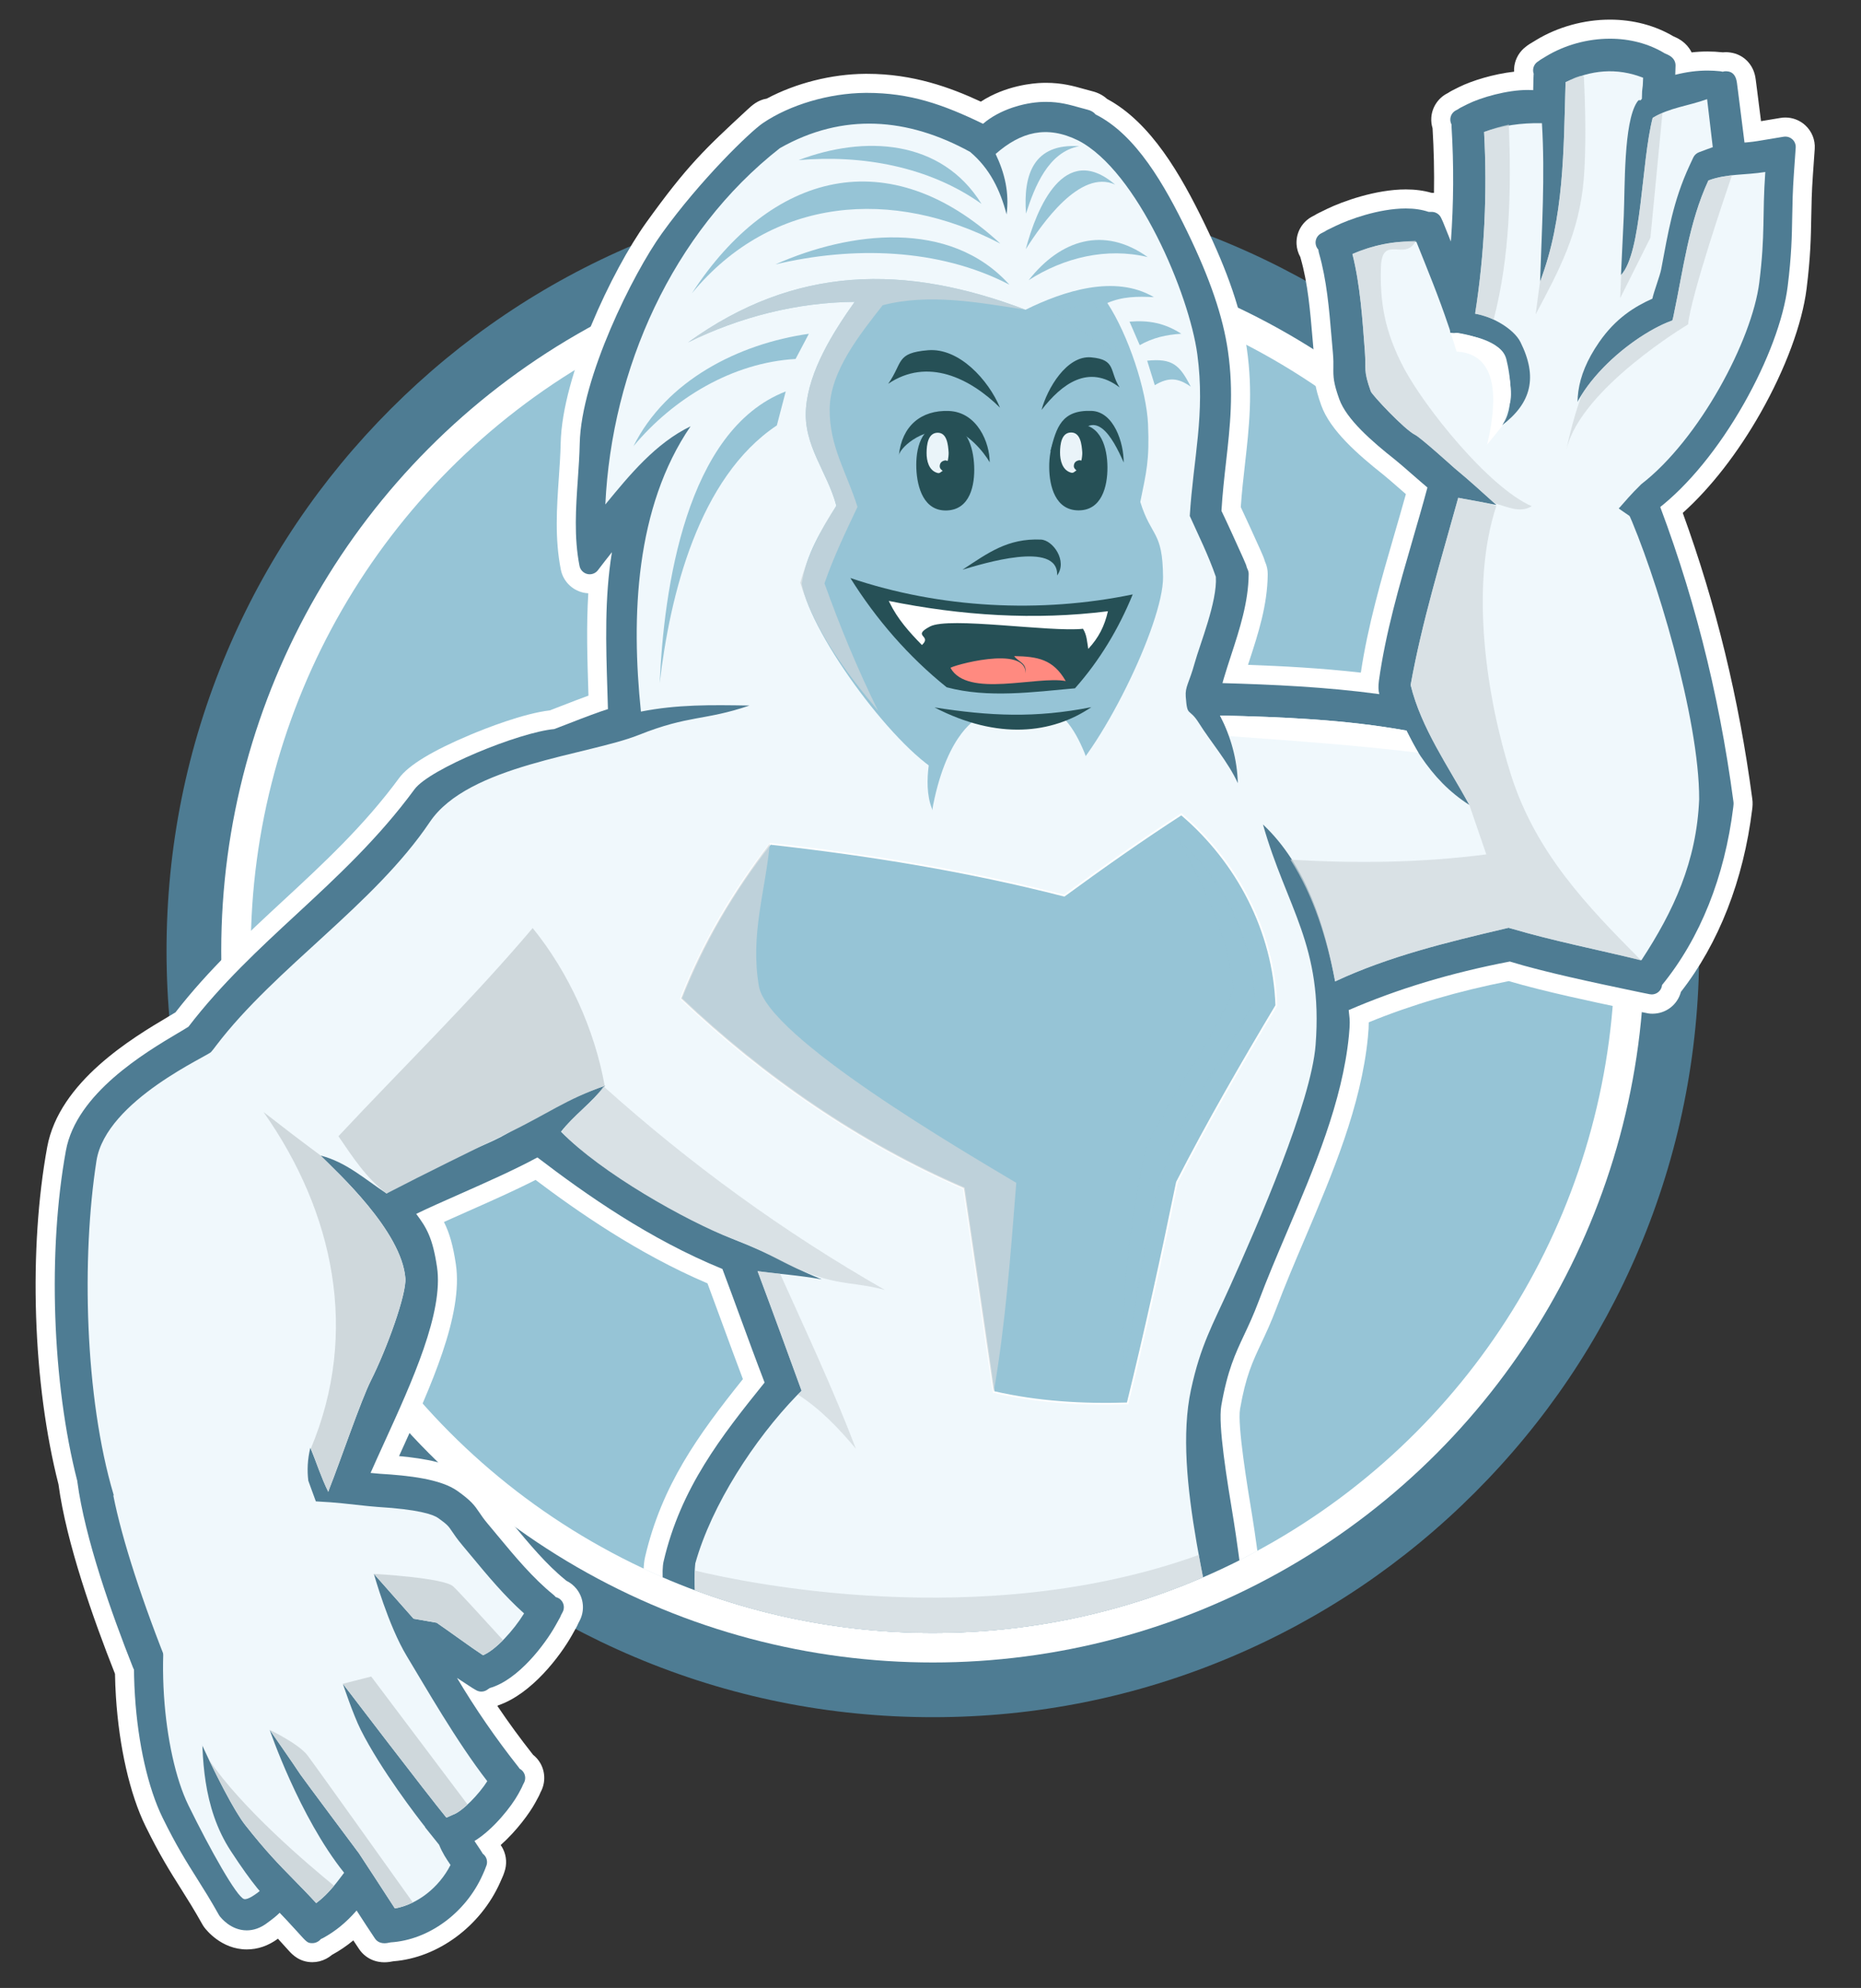
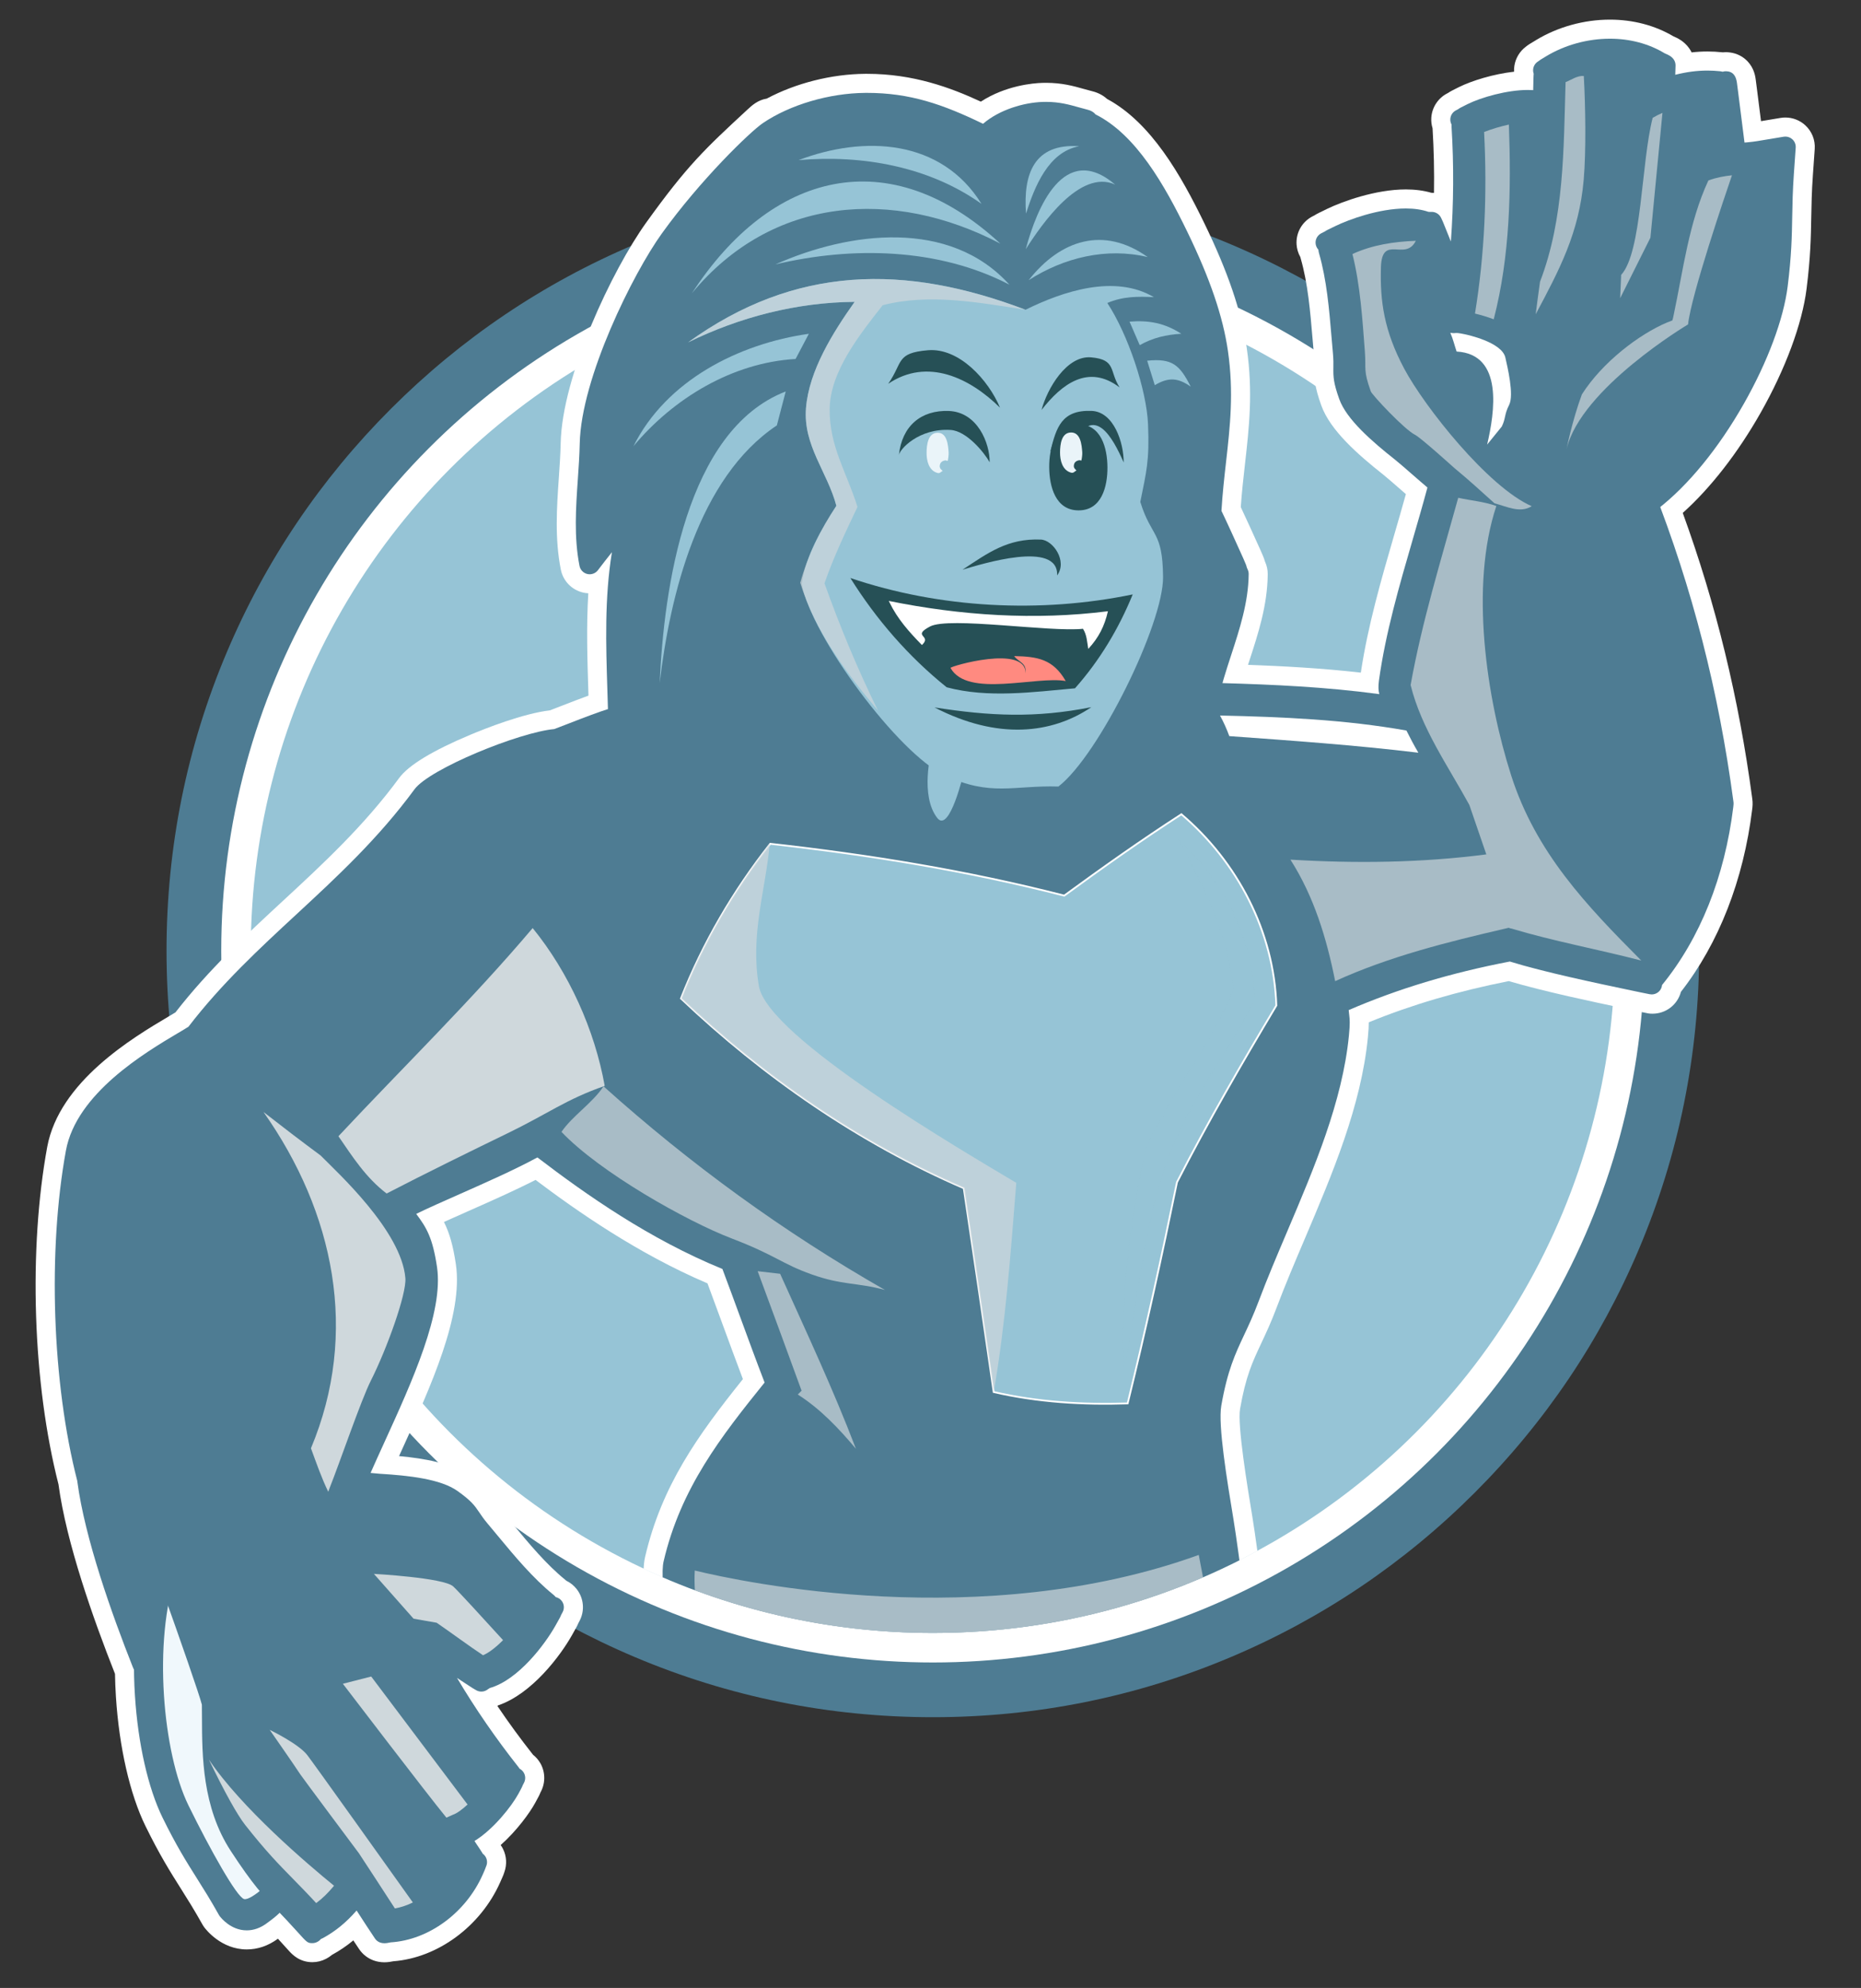
<svg xmlns="http://www.w3.org/2000/svg" xmlns:ns1="http://ns.adobe.com/AdobeIllustrator/10.0/" xmlns:xlink="http://www.w3.org/1999/xlink" version="1.1" id="Layer_1" x="0px" y="0px" width="1030px" height="1100px" viewBox="100 250 1030 1100">
  <rect x="100" y="250" width="1030" height="1100" fill="#333333" stroke="none" />
  <switch>
    <g ns1:extraneous="self">
      <g>
        <g>
          <path fill="#4E7C93" d="M616.301,1200.195c-57.255,0-112.8-11.215-165.093-33.333c-50.506-21.362-95.863-51.943-134.813-90.892      c-38.95-38.95-69.53-84.308-90.892-134.813c-22.118-52.293-33.333-107.838-33.333-165.093s11.215-112.8,33.333-165.093      c21.362-50.505,51.942-95.863,90.892-134.813c38.95-38.95,84.307-69.53,134.813-90.892      c52.293-22.118,107.838-33.333,165.093-33.333s112.8,11.215,165.093,33.333c50.505,21.362,95.863,51.942,134.813,90.892      c38.95,38.95,69.53,84.307,90.892,134.813c22.118,52.293,33.333,107.838,33.333,165.093s-11.215,112.8-33.333,165.093      c-21.362,50.506-51.942,95.863-90.892,134.813c-38.95,38.949-84.307,69.529-134.813,90.892      C729.101,1188.98,673.555,1200.195,616.301,1200.195z" />
          <circle fill="#FFFFFF" cx="616.301" cy="776.065" r="393.853" />
          <circle fill="#96C4D6" cx="616.301" cy="776.065" r="377.513" />
          <g>
            <defs>
              <path id="SVGID_1_" d="M1209.308,411.321c-38.31-36.714-220.283-247.419-220.283-247.419s-199.531,27.136-245.823,35.118        c-46.291,7.981-261.785,55.869-261.785,55.869L291.464,392.166c0,0-183.291,213.039-192.868,272.1        c-9.577,59.061-2.76,185.349-5.953,217.274c-3.192,31.925,7.271,249.691,21.637,278.423        c14.366,28.733,98.967,199.531,98.967,199.531l105.353,22.348l144.461-59.061l-11.972-94.179c0,0-0.738-63.461,0.797-112.617        c49.701,24.084,105.48,37.593,164.415,37.593c140.383,0,262.866-76.628,327.913-190.336        c118.68-29.72,300.212-78.692,300.212-100.181C1244.425,831.135,1247.618,448.035,1209.308,411.321z" />
            </defs>
            <clipPath id="SVGID_2_">
              <use xlink:href="#SVGID_1_" overflow="visible" />
            </clipPath>
            <g clip-path="url(#SVGID_2_)">
              <g>
                <path fill="#FFFFFF" d="M312.741,1335.813c-2.045,0-4.025-0.334-5.885-0.995c-3.264-1.157-6.127-3.379-8.062-6.254         c-1.11-1.65-2.204-3.296-3.24-4.868c-3.684,3.051-7.571,5.685-11.76,7.975c-0.033,0.018-0.067,0.036-0.1,0.054         c-0.981,0.842-2.058,1.564-3.214,2.152c-2.332,1.23-4.957,1.88-7.594,1.88c-7.17,0-11.174-4.33-12.883-6.18         c-0.664-0.717-1.722-1.882-3.314-3.654c-0.957-1.066-1.909-2.113-2.868-3.157c-0.024,0.018-0.049,0.036-0.073,0.054         c-5.333,3.896-11.111,5.872-17.174,5.872c-14.088,0-22.589-10.972-23.512-12.222c-0.407-0.553-0.78-1.13-1.109-1.72         c-4.451-7.957-8.189-13.886-11.803-19.621c-6.06-9.607-11.784-18.683-19.629-34.675c-8.607-17.545-14.57-43.61-16.36-71.511         c-0.272-4.243-0.446-8.525-0.519-12.745c-11.914-30.059-26.972-72.565-31.273-104.847         c-7.012-27.474-11.295-59.607-12.389-92.956c-1.094-33.307,1.023-65.676,6.124-93.61         c6.646-36.398,47.523-60.649,67.168-72.302c1.458-0.865,2.761-1.638,3.834-2.291c18.449-23.729,39.458-43.17,59.782-61.977         c21.922-20.286,44.589-41.262,64.016-67.7c5.225-7.112,18.513-15.177,39.494-23.972c8.349-3.5,29.132-11.723,43.926-13.466         c1.398-0.528,3.549-1.366,5.52-2.133c6.939-2.701,11.966-4.612,15.856-6.025l-0.089-2.862         c-0.553-17.545-1.124-35.614-0.01-53.774c-0.974-0.046-1.945-0.179-2.897-0.399c-6.247-1.443-11.081-6.437-12.318-12.724         c-3.402-17.291-2.233-34.236-1.103-50.623c0.442-6.421,0.898-13.034,1.031-19.323c0.789-37.286,28.514-95.867,47.376-122.106         c22.839-31.769,32.499-40.716,55.837-62.33c2.629-2.435,5.849-5.417,10.853-6.22c16.117-8.58,35.888-13.565,54.443-13.704         l1.036-0.004c25.555,0,46.116,7.558,63.001,15.391c13.858-9.016,29.214-10.225,33.827-10.376         c0.76-0.025,1.503-0.037,2.228-0.037c8.918,0,15.311,1.803,20.953,3.394c1.576,0.445,3.065,0.865,4.618,1.249         c3.216,0.795,5.974,2.226,8.212,4.262c24.358,13.054,40.911,42.122,53.906,68.901c13.086,26.967,20.535,48.916,23.443,69.074         c3.5,24.262,1.305,43.691-1.018,64.261c-0.861,7.622-1.751,15.485-2.306,23.63c3.173,6.7,7.386,16.032,9.972,21.758         l1.008,2.233c1.209,2.674,1.911,4.351,2.376,6.047c0.034,0.075,0.071,0.159,0.113,0.251c0.968,2.14,1.469,4.511,1.447,6.859         c-0.155,17.188-5.276,32.876-10.229,48.047c-0.228,0.696-0.456,1.397-0.685,2.099c18.944,0.678,40.398,1.798,62.449,4.302         c3.879-26.005,11.345-51.696,18.574-76.573c2.124-7.309,4.3-14.797,6.357-22.209c-1.229-1.067-2.486-2.162-3.731-3.247         c-3.298-2.876-7.035-6.134-8.645-7.408c-14.277-11.292-29.535-24.686-34.44-38.409c-3.747-10.483-3.956-14.956-3.855-21.078         c0.034-2.017,0.066-3.921-0.227-7.114c-0.263-2.865-0.511-5.788-0.761-8.752c-1.273-15.077-2.59-30.667-6.549-44.37         c-0.076-0.264-0.146-0.528-0.211-0.797c-1.222-2.159-1.939-4.578-2.085-7.064c-0.384-6.493,3.123-12.579,8.936-15.504         l0.833-0.422c0.481-0.319,0.984-0.619,1.502-0.894c0.218-0.116,0.579-0.302,1.164-0.592c0.785-0.389,2.168-1.063,4.553-2.218         c8.244-3.986,26.68-10.732,43.49-10.732c5.16,0,9.93,0.633,14.197,1.881c0.043-0.001,0.085-0.001,0.127-0.001         c0.422,0,0.843,0.016,1.262,0.049c0.192-11.867-0.073-23.863-0.793-35.766c-0.58-1.871-0.814-3.811-0.697-5.779         c0.34-5.702,3.704-10.874,8.779-13.496l0.478-0.25c0.683-0.466,1.415-0.903,2.183-1.303c0.736-0.383,1.95-0.996,3.825-1.929         c7.118-3.543,19.201-7.279,30.549-8.543c-0.053-1.092,0.006-2.189,0.175-3.281c0.65-4.186,2.959-8.018,6.35-10.551         c0.562-0.468,1.164-0.907,1.791-1.307c0.179-0.113,0.437-0.275,0.819-0.51c0.585-0.361,1.552-0.949,3.063-1.864         c12.031-7.284,26.544-11.295,40.865-11.295c12.76,0,24.882,3.184,35.087,9.215c2.2,0.935,5.901,2.647,8.719,6.583         c0.53,0.741,0.995,1.521,1.391,2.332c2.945-0.337,5.852-0.503,8.786-0.503c2.725,0,5.496,0.151,8.236,0.448         c0.064,0.007,0.127,0.014,0.19,0.021c0.57-0.061,1.144-0.091,1.715-0.091c0.867,0,1.742,0.071,2.601,0.209         c7.076,1.018,12.514,6.392,13.755,13.674c0.054,0.32,0.13,0.808,0.228,1.515c0.155,1.106,0.371,2.786,0.662,5.136         c0.529,4.259,1.067,8.466,1.604,12.667c0,0,0.44,3.438,0.635,4.974l10.811-1.794c0.879-0.146,1.776-0.22,2.665-0.22         c4.062,0,7.954,1.506,10.959,4.239c3.71,3.375,5.636,8.181,5.285,13.184l-1.028,14.656c-0.64,9.109-0.763,16.12-0.883,22.902         c-0.198,11.359-0.386,22.08-2.589,39.745c-2.417,19.39-11.716,44.459-25.512,68.779         c-12.558,22.135-27.728,41.604-43.027,55.286c18.442,50.731,31.029,102.459,38.452,157.981         c0.411,2.527,0.142,4.718-0.019,6.035c-4.806,39.169-18.439,74.063-39.448,101.006c-1.87,7.092-8.249,12.085-15.736,12.085         c-1.776-0.011-2.185-0.096-6.093-0.918c-0.791-0.166-1.534-0.324-2.236-0.49c-0.292-0.052-0.583-0.113-0.874-0.182         l-7.201-1.515c-15.486-3.254-43.997-9.244-63.111-14.937c-28.226,5.572-53.642,13.043-77.509,22.787         c0.006,2.106-0.133,4.697-0.498,8.394c-3.755,38.082-19.616,75.398-34.955,111.486         c-5.651,13.294-10.989,25.851-15.655,38.265c-2.988,7.949-5.844,14.029-8.364,19.394         c-4.987,10.617-8.591,18.288-11.772,36.425c-1.567,8.938,4.101,43.263,6.825,59.76c1.455,8.81,3.69,25.487,6.058,43.146         c2.487,18.558,5.057,37.728,6.981,49.797l1.277,7.982c3.611,22.51,6.73,41.951,8.52,63.078         c0.274,3.224,0.306,4.501,0.267,5.904c0.011,0.198,0.04,0.592,0.106,1.335c0.412,4.625-1.177,9.218-4.357,12.599         c-3.063,3.259-7.387,5.129-11.862,5.129l-0.424-0.005c-68.418-1.861-137.87-3.486-205.036-5.057l-0.605-0.015         c-36.78-0.86-74.795-1.75-112.192-2.668c-4.828-0.118-9.323-2.352-12.334-6.128c-3.011-3.778-4.186-8.66-3.224-13.393         c1.12-5.508,2.341-10.754,3.523-15.828c1.678-7.207,3.269-14.035,4.561-21.447c-1.486-5.686-3.005-13.423-4.478-20.923         c-1.13-5.752-2.668-13.579-3.324-15.57c-3.745-11.347-13.369-49.595-9.562-65.881c9.228-39.482,29.059-67.045,54.123-98.336         c-3.851-10.152-7.659-20.532-11.352-30.601l-0.058-0.159c-2.672-7.285-5.426-14.796-8.198-22.221         c-38.642-16.455-72.286-40.019-95.152-57.241c-11.845,6.034-25.526,12.088-37.719,17.482         c-4.534,2.006-8.9,3.938-12.983,5.784c3.161,6.29,5.084,13.272,6.591,23.359c4.195,28.067-13.962,67.869-29.983,102.985         c-0.493,1.081-0.981,2.15-1.462,3.208c14.353,1.319,28.992,3.961,38.486,10.726c8.765,6.248,11.533,9.857,14.755,14.649         c1.074,1.598,2.083,3.1,4.035,5.418c1.78,2.114,3.578,4.281,5.402,6.479c9.246,11.144,18.809,22.669,29.385,31.244         c0.186,0.15,0.37,0.306,0.553,0.467c2.203,1.072,4.146,2.633,5.666,4.564c4.027,5.11,4.628,12.109,1.529,17.832l-0.53,0.988         c-0.456,1.119-0.925,1.972-1.188,2.452c-0.405,0.738-1.124,2.026-2.363,4.231c-6.508,11.578-22.325,32.562-40.825,38.86         c-0.163,0.113-0.328,0.224-0.495,0.332c6.217,9.212,12.844,18.281,19.765,27.042c1.516,1.192,2.795,2.633,3.811,4.292         c2.982,4.876,3.177,11.044,0.512,16.096l-0.219,0.418c-0.293,0.766-0.642,1.535-1.041,2.295         c-0.325,0.62-0.913,1.714-1.941,3.593c-2.965,5.418-10.127,15.337-19.051,23.247c0.513,0.721,0.968,1.486,1.361,2.29         c1.928,3.95,2.173,8.557,0.683,12.682c-0.347,1.156-0.732,2.041-0.946,2.531c-0.266,0.61-0.703,1.6-1.388,3.143         c-10.793,24.294-34.528,41.794-59.157,43.664C316.532,1335.483,314.757,1335.813,312.741,1335.813z" />
              </g>
              <g>
                <g>
                  <path fill="#4E7C93" d="M236.574,1318.151c-8.919,0-14.43-7.126-15.029-7.939c-0.143-0.193-0.273-0.395-0.39-0.604          c-4.584-8.196-8.4-14.248-12.089-20.101c-5.92-9.388-11.49-18.22-19.081-33.696c-8.021-16.348-13.599-40.967-15.304-67.543          c-1.819-28.339,1.003-54.949,7.945-74.928l2.767-7.962c0.804-2.313,2.984-3.857,5.423-3.857c0.04,0,8.548,0.176,8.548,0.176          c19.847,0.415,36.016,6.436,46.085,11.414l1.348,0.666c2.249,1.113,3.516,3.556,3.128,6.035          c-0.387,2.479-2.339,4.419-4.821,4.791l-5.067,0.76c12.425,9.874,26.353,22.563,25.737,46.621          c-0.413,16.118-6.318,25.472-12.08,34.463c1.438,3.564,2.926,7.16,4.266,10.399c7.907,19.11,16.08,38.864,19.254,60.599          l0.686,4.702c0.218,1.493-0.16,3.011-1.052,4.227l-2.812,3.832c-5.629,7.672-12.254,12.76-18.099,17.25          c-0.843,0.647-1.147,0.94-1.607,1.382c-1.228,1.182-2.509,2.335-6.799,5.47          C244.041,1316.857,240.354,1318.151,236.574,1318.151z" />
                </g>
                <g>
                  <path fill="#F0F8FC" d="M258.813,1280.766c-3.709-25.4-15.446-48.907-24.697-72.702c-0.231-0.594-0.893-2.183-1.077-2.952          c0.26-0.547,1.553-2.184,1.767-2.502c15.296-22.757,28.335-72.1,4.837-92.586c-6.464-3.196-23.877-16.225-35.831-12.477          c-4.113,1.29-2.355,5.635-6.054,22.301c-13.31,38.303-7.594,100.32,6.546,129.143c11.987,24.433,26.83,50.922,30.831,51.842          C239.136,1301.753,252.274,1289.677,258.813,1280.766z" />
                </g>
                <g>
                  <g>
                    <path fill="#4E7C93" d="M312.741,1325.272c-0.853,0-1.625-0.127-2.361-0.389c-1.158-0.412-2.153-1.184-2.84-2.204           c-3.246-4.821-6.432-9.745-9.513-14.507c-0.217-0.336-0.436-0.673-0.654-1.01c-5.901,6.746-11.729,11.485-18.634,15.26           c-0.4,0.219-0.789,0.384-1.148,0.511c-0.522,0.658-1.187,1.203-1.959,1.585c-0.827,0.45-1.767,0.698-2.745,0.698           c-2.663,0-2.984-0.358-8.355-6.338c-4.48-4.987-7.955-8.604-11.02-11.795c-8.075-8.404-13.409-13.956-25.785-32.869           c-15.809-24.162-15.888-52.796-15.945-73.703c-0.007-2.55-0.013-4.97-0.051-7.233c-1.16-4.966-13.063-38.962-20.656-60.219           c-0.322,3.448-0.62,6.917-0.876,9.916c-0.625,7.302-1.272,14.852-2.006,20.487c-0.908,6.967-1.847,14.171-8.202,14.171           c-1.658,0-4.7-0.662-6.458-5.09c-11.718-29.542-26.561-71.328-30.721-102.638c-0.019-0.142-0.033-0.285-0.041-0.427           c-13.9-53.948-16.441-127.233-6.296-182.799c5.784-31.678,43.875-54.273,62.181-65.132c2.263-1.342,4.268-2.532,5.636-3.41           c18.182-23.712,39.313-43.267,59.757-62.185c22.286-20.623,45.331-41.949,65.35-69.195           c8.336-11.345,57.9-31.542,77.335-33.334c1.148-0.404,4.202-1.593,6.933-2.656c10.722-4.173,18.036-6.93,22.803-8.391           c-0.099-3.552-0.21-7.103-0.322-10.65c-0.791-25.07-1.603-50.784,2.522-76.176c-2.583,3.242-5.188,6.578-7.727,9.933           c-1.1,1.453-2.804,2.277-4.577,2.277c-0.43,0-0.862-0.048-1.292-0.148c-2.206-0.509-3.906-2.266-4.342-4.487           c-3.133-15.922-2.013-32.161-0.93-47.865c0.45-6.527,0.915-13.275,1.054-19.823c0.77-36.377,29.519-94.09,45.397-116.177           c21.47-29.864,48.96-56.395,55.965-61.144c14.998-10.166,36.719-16.574,56.687-16.723l0.958-0.003           c23.626,0,41.796,6.238,64.206,17.101c9.149-7.878,22.683-11.754,32.968-12.092c0.644-0.021,1.269-0.031,1.882-0.031           c7.455,0,12.862,1.525,18.091,2.999c1.593,0.449,3.241,0.913,4.949,1.336c1.924,0.476,3.394,1.351,4.393,2.612           c22.361,11.157,38.196,39.008,50.772,64.922c12.597,25.961,19.745,46.926,22.493,65.976           c3.307,22.921,1.186,41.698-1.06,61.576c-0.973,8.612-1.978,17.502-2.525,26.883c3.18,6.572,8.284,17.88,11.116,24.153           l0.951,2.106c1.454,3.216,1.755,4.12,1.953,5.061c0.058,0.149,0.204,0.503,0.538,1.242c0.343,0.759,0.518,1.585,0.51,2.418           c-0.14,15.562-5.005,30.462-9.709,44.873c-1.407,4.309-2.862,8.765-4.142,13.112c-0.17,0.576-0.403,1.406-0.666,2.352           c28.028,0.806,57.435,2.112,86.805,6.099c-0.492-1.894-0.646-4.227-0.195-7.492c3.633-26.255,11.282-52.576,18.68-78.031           c2.75-9.464,5.585-19.215,8.162-28.81c-2.576-2.168-5.692-4.885-8.735-7.539c-3.716-3.24-7.226-6.301-9.028-7.726           c-13.106-10.365-27.045-22.473-31.054-33.689c-3.215-8.997-3.324-12.297-3.241-17.357c0.035-2.107,0.075-4.494-0.27-8.25           c-0.261-2.839-0.505-5.736-0.754-8.672c-1.317-15.59-2.679-31.71-6.926-46.412c-0.176-0.609-0.255-1.175-0.332-1.723           c-0.01-0.075-0.022-0.163-0.036-0.255c-0.894-0.959-1.452-2.216-1.533-3.578c-0.135-2.289,1.104-4.438,3.151-5.468           c0.977-0.492,1.566-0.792,1.91-0.974c0.453-0.321,0.963-0.624,1.531-0.905c0.77-0.382,2.126-1.043,4.463-2.173           c7.435-3.595,23.995-9.68,38.9-9.68c4.716,0,8.925,0.627,12.522,1.865c0.302,0.017,0.754,0.033,1.192,0.033l0.18-0.002           c0.143-0.011,0.285-0.016,0.427-0.016c2.231,0,4.294,1.303,5.232,3.382c0.411,0.91,0.571,1.251,0.644,1.396           c0.046,0.08,0.074,0.068,0.421,0.938c0.14,0.35,0.44,1.098,1.123,2.777c0.895,2.198,1.991,4.92,3.181,7.896           c1.553-20.949,1.68-42.262,0.371-63.632c-0.017-0.274-0.019-0.642-0.011-1.064c0-0.018,0-0.039,0.001-0.06           c-0.49-0.918-0.729-1.969-0.665-3.043c0.121-2.022,1.297-3.83,3.096-4.759c0.547-0.283,0.93-0.483,1.197-0.626           c0.425-0.328,0.92-0.643,1.493-0.942c0.621-0.323,1.726-0.882,3.653-1.841c7.678-3.823,22.011-7.885,33.451-7.885           c1.023,0,2.014,0.033,2.971,0.097c0.052-1.137,0.067-2.306,0.083-3.541c0.021-1.577,0.042-3.207,0.148-4.926           c0.011-0.184,0.03-0.381,0.052-0.587c-0.315-0.887-0.411-1.848-0.263-2.8c0.258-1.668,1.238-3.139,2.678-4.02           c0.025-0.015,0.049-0.03,0.073-0.044c0.388-0.329,0.826-0.643,1.315-0.944c0.575-0.354,1.521-0.93,2.999-1.825           c10.409-6.301,22.982-9.772,35.405-9.772c11.132,0,21.604,2.799,30.306,8.097c0.083,0.036,0.177,0.075,0.276,0.117           c1.516,0.639,3.403,1.434,4.651,3.177c0.716,1,1.092,2.204,1.073,3.435c-0.04,2.54-0.094,4.057-0.164,5.131           c6.411-1.595,12.122-2.329,17.838-2.329c2.349,0,4.738,0.13,7.102,0.386c0.486,0.053,0.927,0.148,1.317,0.258           c0.555-0.175,1.136-0.265,1.725-0.265c0.24,0,0.481,0.015,0.722,0.045c3.048,0.2,4.871,2.305,5.422,6.267           c0.136,0.979,0.342,2.563,0.641,4.977c0.548,4.418,1.106,8.777,1.663,13.132c2.609,20.4,5.307,41.494,6.883,67.912           c1.899,31.828-22.396,112.825-55.6,138.392c21.781,55.592,36.34,112.34,44.472,173.319           c0.184,1.045,0.057,2.081-0.068,3.098c-4.741,38.644-18.371,72.687-39.424,98.473c-0.053,0.575-0.194,1.151-0.427,1.706           c-0.91,2.16-3.018,3.513-5.289,3.513c-0.381,0-0.765-0.038-1.151-0.117c-3.172-0.647-4.53-0.92-4.846-0.978           c-0.053-0.01-7.82-1.643-7.82-1.643c-16.255-3.415-46.161-9.698-64.722-15.47c-32.702,6.286-61.932,15.092-89.178,26.871           c0.078,0.987,0.171,1.738,0.258,2.442c0.351,2.833,0.533,4.914-0.135,11.683c-3.596,36.476-19.137,73.038-34.166,108.396           c-5.7,13.409-11.083,26.075-15.821,38.68c-2.837,7.549-5.481,13.177-8.038,18.619c-4.931,10.498-9.19,19.565-12.613,39.086           c-1.877,10.706,3.142,41.103,6.807,63.298c1.429,8.656,3.656,25.266,6.014,42.852c2.495,18.612,5.075,37.859,7.016,50.034           l1.278,7.983c3.579,22.31,6.669,41.578,8.426,62.308c0.257,3.031,0.258,3.893,0.231,4.779           c-0.01,0.321-0.02,0.652,0.145,2.503c0.146,1.632-0.413,3.249-1.535,4.443c-1.087,1.155-2.601,1.809-4.183,1.809           c-0.052,0-0.104-0.001-0.156-0.002c-68.283-1.856-137.704-3.48-204.839-5.051c-37.668-0.88-75.335-1.762-113.003-2.687           c-1.698-0.042-3.291-0.833-4.35-2.161c-1.059-1.329-1.475-3.057-1.137-4.723c1.09-5.363,2.295-10.537,3.46-15.541           c1.799-7.729,3.658-15.71,5.075-24.38c-1.555-5.289-3.261-13.98-4.917-22.408c-1.373-6.991-2.793-14.222-3.657-16.842           c-4.824-14.617-12.022-48.568-9.308-60.178c9.466-40.503,31.858-69.053,55.864-98.844           c-4.58-11.909-9.118-24.279-13.517-36.274c-3.21-8.751-6.52-17.776-9.828-26.57           c-40.393-16.487-75.615-41.25-102.385-61.714c-12.683,6.864-28.728,13.963-43.023,20.289           c-8.843,3.913-17.315,7.662-24.061,10.941c5.749,7.666,9.097,13.249,11.511,29.398           c3.733,24.975-13.736,63.266-29.147,97.049c-2.695,5.908-5.288,11.592-7.62,16.898c2.125,0.22,3.916,0.389,5.078,0.459           c16.035,0.978,33.687,2.876,43.037,9.541c7.496,5.341,9.401,7.893,12.124,11.944c1.124,1.672,2.398,3.569,4.721,6.326           c1.764,2.094,3.546,4.241,5.352,6.419c9.574,11.539,19.475,23.472,30.858,32.701c0.485,0.394,0.863,0.802,1.23,1.197           c0.036,0.038,0.076,0.082,0.118,0.128c1.254,0.287,2.402,0.993,3.23,2.045c1.418,1.8,1.63,4.272,0.538,6.287           c-0.39,0.721-0.658,1.219-0.837,1.56c-0.251,0.731-0.591,1.35-0.851,1.823c-0.398,0.726-1.102,1.986-2.315,4.145           c-5.625,10.006-20.364,29.897-36.305,34.445c-0.326,0.202-0.798,0.514-1.031,0.683c-1.045,0.854-2.335,1.294-3.634,1.294           c-1.012,0-2.03-0.267-2.944-0.813c-0.811-0.486-1.125-0.667-1.264-0.742c-0.076-0.036-0.091-0.01-0.864-0.518           c-0.303-0.198-0.949-0.624-2.404-1.568c-1.697-1.102-3.747-2.443-5.987-3.916c10.128,17.026,21.531,33.57,34.056,49.396           c0.165,0.209,0.373,0.503,0.604,0.847c0.001,0.001,0.001,0.002,0.002,0.003c0.91,0.48,1.69,1.202,2.238,2.112           c1.04,1.723,1.106,3.865,0.168,5.644c-0.281,0.533-0.476,0.904-0.607,1.163c-0.47,1.255-1.317,2.805-2.52,5.003           c-3.674,6.717-13.722,19.602-24.285,26.055c0.546,0.858,1.133,1.724,1.749,2.634c0.849,1.254,1.727,2.55,2.588,3.964           c0.086,0.141,0.173,0.294,0.261,0.453c0.745,0.545,1.356,1.266,1.771,2.114c0.742,1.517,0.779,3.284,0.1,4.83           c-0.023,0.052-0.045,0.102-0.066,0.151c-0.367,1.142-0.992,2.549-1.845,4.469c-9.393,21.143-29.856,36.171-50.989,37.479           c-0.08,0.017-0.168,0.036-0.263,0.056C315.065,1325.024,313.9,1325.272,312.741,1325.272z" />
                  </g>
                  <g>
                    <path fill="#4E7C93" d="M1009.199,793.506C1007.977,793.284,1021.913,796.185,1009.199,793.506L1009.199,793.506z" />
                  </g>
                </g>
-                 <path fill="#F0F8FC" d="M281.693,1075.483c-0.003-0.006-0.006-0.012-0.009-0.018         C281.461,1076.098,281.344,1076.438,281.693,1075.483z M996.092,522.435c-0.088-0.239-1.161-2.674-4.029-9.104         c2.552,5.707,3.858-0.321,4.563-0.822c33.35-23.705,58.077-95.886,55.943-132.462c-1.585-27.169-4.984-50.703-7.742-75.176         c-10.489,3.79-20.645,4.647-30.126,10.329c-6.421,24.854-5.9,74.682-17.549,87.024c0.42-8.025,1.298-26.896,1.547-32.593         c0.705-16.143-0.118-51.691,7.284-63.033c1.71-2.62,1.32,0.191,2.74-1.952c0.13-8.502,0.45-2.964,0.694-11.621         c-14.61-5.754-28.928-4.328-42.923,2.444c-1.107,36.886-0.689,75.378-14.113,110.338c0.948-29.2,2.82-58.418,1.027-87.625         c-0.125,0.001-0.379-0.012-0.48-0.014c-10.99-0.188-21.162,1.226-31.549,4.852c1.86,33.648,0.217,67.244-4.908,100.584         c8.966,1.314,21.318,8.193,25.059,15.714c9.62,19.339,6.154,33.671-10.445,46.205c7.626-9.014,4.703-28.721,2.643-36.761         c-2.733-10.668-21.642-13.245-22.798-13.548c-7.213-1.887-4.035-0.173-8.236-1.087c-0.054-1.397-0.599-2.582-1.086-4.036         c-5.239-15.634-11.546-30.976-17.7-46.307c-12.444-0.674-23.908,1.923-35.399,6.754c4.39,17.301,5.578,36.608,6.892,53.816         c0.783,10.251-0.983,10.261,3.294,22.229c0.686,1.921,18.506,21.04,24.502,24.019c3.183,1.581,21.346,18.039,21.574,18.228         c10.286,8.519,15.218,13.305,23.427,20.579c-7.117-1.426-14.064-2.631-21.115-3.959         c-9.498,34.334-20.031,68.471-26.359,103.578c5.889,23.953,20.846,45,32.535,66.419         c-11.224-7.251-19.365-15.761-27.073-27.139c-2.268-3.347-5.72-9.891-7.745-14.017c-34.09-6.195-68.672-7.561-103.208-8.371         c5.987,11.755,9.534,24.342,9.846,37.435c-5.068-11.345-15.354-23.385-21.379-33.041c-5.807-9.307-6.53-2.941-7.427-14.814         c-0.424-5.611,1.9-7.589,4.947-18.657c2.83-10.281,12.571-33.943,11.713-47.668c-4.159-12.024-9.678-23.065-14.438-33.666         c1.919-31.702,8.657-56.171,4.179-89.452S729.469,344.507,696.7,327.706c-17.456-8.564-31.699-4.727-45.665,7.493         c5.144,10.739,7.626,21.583,6.076,33.435c-3.545-13.526-9.354-25.455-20.187-34.589         c-34.491-18.978-70.439-21.881-105.32-2.044c-59.661,46.734-93.032,122.318-96.57,197.146         c13.406-16.327,27.792-33.881,47.184-43.267c-30.732,44.958-32.926,105.442-27.493,157.876         c20.168-3.967,38.594-3.716,60.085-3.347c-25.067,8.519-33.27,5.099-61.264,16.264s-94.38,16.576-115.628,48.145         c-30.926,45.949-85.501,80.649-118.257,123.707c-0.648,0.852-1.159,1.526-1.56,2.056c-0.1,0.098-0.433,0.489-1.166,1.385         c0.014,1.588-58.303,26.664-63.551,60.4c-8.288,53.276-6.564,130.697,9.458,184.587c0.044,0.147,0.085,0.295,0.128,0.442         l-0.254,0.091c4.75,24.142,16.048,59.075,31.826,98.119c4.177,10.337,8.298,20.027,12.25,28.912         c12.534,28.184,23.363,48.273,28.869,55.254c11.576,14.674,18.581,21.811,26.691,30.074         c3.905,3.979,7.92,8.069,12.648,13.209c4.344-3.195,8.309-7.342,12.798-13.272l2.659-3.513         c-24.852-31.041-41.184-79.065-41.184-79.065s13.385,19.16,16.928,24.617c1.232,1.898,32.434,43.643,32.434,43.643         l9.834,15.024c1.686,2.577,3.358,5.159,5.029,7.741c1.66,2.565,3.351,5.178,5.058,7.785         c12.369-2.163,24.428-11.524,30.794-24.05c-0.074-0.11-0.148-0.22-0.223-0.33c-2.017-2.98-4.303-6.357-6.084-10.834         l-7.828-9.774l0.113-0.05c-4.414-5.614-24.455-31.556-35.644-53.772c-4.279-8.495-9.924-25.505-9.924-25.505         s46.666,61.136,57.305,74.073l3.646-1.617c5.2-1.774,14.461-11.387,18.99-18.558c-17.052-21.985-34.345-52.346-44.586-69.264         c-10.24-16.919-18.177-45.442-18.177-45.442l21.951,24.803l12.774,2.232c6.68,4.548,19.001,13.628,25.675,17.982         c7.04-2.906,16.875-13.644,22.728-23.133c-10.84-9.654-20.32-21.081-28.807-31.309c-1.778-2.143-3.532-4.257-5.268-6.318         c-2.963-3.519-4.67-6.059-5.916-7.914c-1.793-2.668-2.397-3.566-7.534-7.228c-2.883-2.054-11.031-4.79-33.479-6.158         c-2.635-0.161-7.076-0.645-12.217-1.207c-5.021-0.548-10.712-1.169-13.789-1.362l-8.243-0.517l-2.842-7.755         c-0.444-1.211-0.885-2.427-1.323-3.645c-0.725-5.772-0.453-11.824,1.11-18.279c3.506,8.35,6.047,16.604,9.927,24.384         c0.25-0.708,0.633-1.781,0.649-1.821c5.919-14.885,17.471-48.89,22.95-59.741c8.77-17.368,19.793-47.901,19.078-56.659         c-2.128-26.066-37.365-58.326-47.014-67.856c14.196,3.579,24.438,12.99,36.629,21.035         c15.774-14.474,50.061-23.328,66.511-33.124c22.144-13.187,32.605-18.732,54.428-26.655         c-7.799,9.865-17.376,16.598-24.43,25.571c22.7,22.937,68.659,48.998,95.033,59.336         c26.374,10.338,26.956,13.266,49.262,22.37c-13.415-2.38-23.362-2.882-35.509-4.547c8.303,22.053,16.31,44.07,24.367,66.184         c-0.684,0.67-2.067,2.039-2.642,2.634c-23.359,24.165-47.124,60.46-56.17,92.9c-3.125,30.095,11.541,68.175,18.523,97.691         c0.054,0.23,0.231,0.971,0.295,1.252c-2.112,9.618-4.298,19.067-6.378,28.747c96.545,1.584,193.163,5.492,289.677,6.09         c-1.872-16.452-5.853-42.235-8.034-57.245c-7.64-52.579-30.113-124.348-19.742-172.603         c5.32-24.757,11.994-35.852,21.593-57.194c15.297-34.013,44.945-101.842,47.387-133.631         c4.234-55.115-16.017-75.722-29.131-121.992c23.975,22.535,34.224,55.998,39.926,86.878         c29.871-14.025,62.203-21.718,93.991-29.235c4.479-1.059-0.943,0.273,2.256-0.51c0.205,0.383,0.849,0.342,1.25,0.459         c23.767,6.957,47.884,11.724,72.041,17.536c17.926-27.358,30.549-54.715,31.96-89.088         c0.132-44.7-24.24-125.456-40.163-160.588C998.629,528.029,997.247,524.98,996.092,522.435z" />
                <path opacity="0.7" fill="#CFD8DC" d="M533.548,1171.603l85.659,6.485l149.68-39.915c-1.861-9.172-3.719-18.479-5.412-27.773         c-120.044,43.385-252.514,15.048-278.946,8.634c-0.404,7.576,0.201,15.591,1.442,23.802l13.529,7.419L533.548,1171.603z" />
                <path fill="#96C4D6" d="M615.489,665.754c0,0-6.449,24.307,3.224,36.832c6.865,8.889,14.696-25.113,14.696-25.113         l-9.301-13.022L615.489,665.754z" />
                <path fill="#96C4D6" d="M743.716,569.259c-0.248-25.799-6.437-21.657-12.602-41.518c3.326-16.518,5.144-22.729,4.283-42.982         c-0.804-18.917-10.969-49.512-22.532-67.103c8.504-3.668,16.839-3.671,25.768-3.234         c-21.678-12.784-50.273-3.277-71.053,6.978c-66.663-25.34-127.488-24.743-186.77,18.066         c28.595-14.072,60.336-22.191,92.206-22.441c-12.022,16.959-25.224,37.971-26.918,58.717         c-1.694,20.746,11.866,35.369,16.777,54.113c-8.317,13.408-16.708,26.933-19.181,43.159         c5.57,29.468,53.562,94.062,79.172,106.008s38.034,5.435,62.929,6.203C708.317,667.776,743.964,595.058,743.716,569.259z" />
-                 <path fill="#F0F8FC" d="M641.655,647.152c0,0-16.989,7.255-25.174,48.18c-8.245,41.226,94.313,10.789,94.313,10.789         s-6.697-45.761-23.698-60.196C687.096,645.925,660.13,652.009,641.655,647.152z" />
                <path fill="#96C4D6" stroke="#FFFFFF" stroke-miterlimit="10" d="M526.303,716.903         c54.805,6.111,109.267,14.948,162.71,28.682c21.25-15.529,42.738-30.726,64.839-45.024         c30.997,26.295,51.23,64.951,52.559,105.818c-19.202,32.101-37.932,64.492-54.993,97.791         c-8.377,40.958-17.321,81.799-27.304,122.398c-24.892,0.81-49.824-0.688-74.141-6.301         c-5.425-37.609-10.922-75.208-16.553-112.787c-57.893-24.998-110.844-61.658-156.521-104.981         C489.044,771.666,505.83,742.939,526.303,716.903z" />
-                 <path fill="#265056" d="M639.165,507.84c0.453,10.618-2.25,24.072-15.01,24.615s-16.559-12.52-16.987-23.168         c-0.428-10.648,2.343-23.993,15.073-24.567C634.971,484.147,638.713,497.223,639.165,507.84z" />
                <path fill="#265056" d="M712.932,508.584c0.063,10.68-3.219,23.845-15.984,23.827c-12.765-0.017-16.177-13.185-16.243-23.873         c-0.066-10.688,3.234-23.798,16-23.794C709.47,484.747,712.869,497.904,712.932,508.584z" />
                <path fill="#265056" d="M597.506,501.869c1.674-16.184,12.277-25.033,27.614-24.461c15.841,0.591,22.706,17.728,22.63,28.374         c-3.176-5.633-12.813-17.304-21.597-17.865C608.668,486.801,597.845,498.598,597.506,501.869z" />
                <path fill="#265056" d="M681.375,499.674c3.298-13.407,6.318-22.9,22.736-22.31c12.434,0.447,17.886,17.815,17.812,28.548         c-6.189-14.079-16.438-32.812-28.273-10.135C689.533,497.035,685.596,498.647,681.375,499.674z" />
                <path fill="#265056" d="M570.641,569.841c49.582,16.774,105.078,19.657,156.282,9.071         c-7.78,19.019-18.293,36.57-31.953,51.956c-23.266,2.079-48.091,5.553-71.017-0.563         C602.823,613.318,585.01,592.804,570.641,569.841z" />
                <path fill="#FFFFFF" d="M699.394,597.929c2.169,3.393,2.266,7.324,2.917,11.136c5.73-6.143,9.038-12.642,10.885-20.843         c-40.477,5.112-81.383,2.386-121.29-5.699c0.155,0.354,0.24,0.479,0.429,0.869c4.47,9.233,10.966,16.41,17.919,23.527         c5.889-5.419-6.029-4.669,4.459-10.247C625.203,591.095,681.193,599.894,699.394,597.929z" />
                <path fill="#FF8A80" d="M626.091,619.596c-0.484-0.875,42.099-13.189,41.502,3.042c0.713-5.952-3.689-6.057-6.302-9.597         c13.024,0.239,21.609,1.72,28.551,13.808C673.668,623.887,635.352,636.351,626.091,619.596z" />
                <path fill="#265056" d="M632.714,565.244c13.949-9.165,24.907-17.458,43.369-16.68c6.714,0.283,14.86,11.894,9,19.848         C685.934,548.723,643.234,562.116,632.714,565.244z" />
                <path fill="#265056" d="M617.225,641.448c30.916,4.825,55.895,5.964,86.788-0.142         C682.208,656.081,652.197,659.554,617.225,641.448z" />
                <path fill="#EAF4F9" d="M620.111,507.829c0.107-1.802,1.22-2.755,2.933-3.061c0.542-0.097,0.97,0.225,1.475,0.293         c0.308-1.236,0.594-3.524,0.515-4.678c-0.289-4.224-0.879-11.044-6.154-10.929c-5.275,0.115-6.01,6.638-6.05,11.053         c-0.04,4.415,1.226,9.873,6.034,11.2c1.424,0.393,1.815-0.69,2.9-1.137C620.822,509.819,620.035,509.113,620.111,507.829z" />
                <path fill="#EAF4F9" d="M694.333,507.689c0.13-1.808,1.243-2.719,2.965-3.015c0.432-0.074,0.795,0.166,1.21,0.174         c0.287-1.201,0.57-3.398,0.489-4.522c-0.306-4.257-0.932-11.072-6.229-11.014c-5.297,0.058-6.039,6.559-6.073,10.984         c-0.034,4.425,1.264,9.886,6.069,11.236c1.488,0.418,1.913-0.703,3.041-1.19         C694.979,509.571,694.246,508.892,694.333,507.689z" />
                <path fill="#96C4D6" d="M667.863,368.187c-1.62-21.776,4.34-38.979,29.434-37.271         C680.147,334.059,672.592,353.415,667.863,368.187z" />
                <path fill="#96C4D6" d="M667.72,387.887c6.079-22.823,21.223-59.799,49.479-35.75         C697.732,343.36,676.653,373.935,667.72,387.887z" />
                <path fill="#96C4D6" d="M643.229,362.816c-22.318-35.935-64.955-37.996-101.232-24.205         C577.062,335.543,614.155,342.11,643.229,362.816z" />
                <path fill="#96C4D6" d="M653.66,384.813c-61.622-57.035-126.934-39.814-170.687,27.429         C527.318,358.592,594.264,353.757,653.66,384.813z" />
                <path fill="#96C4D6" d="M658.672,407.529c-33.003-36.589-88.69-29.421-129.447-11.239         C571.546,386.234,619.447,387.104,658.672,407.529z" />
                <path fill="#96C4D6" d="M669.337,405.032c17.523-22.326,41.521-30.159,65.891-12.776         C712.441,386.778,688.814,392.516,669.337,405.032z" />
                <path fill="#96C4D6" d="M534.874,466.611c-55.378,21.393-67.496,109.66-69.758,161.362         c5.684-48.691,21.544-113.736,64.845-142.576C531.592,479.133,533.233,472.872,534.874,466.611z" />
                <path fill="#96C4D6" d="M540.33,448.632c-34.951,2.015-67.602,21.754-89.726,48.258         c18.181-36.376,58.133-56.671,97.072-62.195C545.225,439.339,542.772,443.983,540.33,448.632z" />
                <path fill="#96C4D6" d="M725.156,427.978c10.772-0.865,19.507,0.799,28.642,6.702c-8.344,0.528-15.68,2.174-23.003,6.306         C728.916,436.65,727.036,432.314,725.156,427.978z" />
                <path fill="#96C4D6" d="M734.921,449.589c13.908-1.407,17.99,2.293,24.119,14.37c-7.143-5.036-12.382-5.292-19.908-0.826         C737.726,458.62,736.324,454.104,734.921,449.589z" />
                <path fill="#265056" d="M591.578,462.373c8.308-11.816,4.097-17.062,22.02-18.572c17.28-1.456,33.495,16.507,39.883,31.8         C636.888,459.204,613.351,447.667,591.578,462.373z" />
                <path fill="#265056" d="M719.674,464.39c-5.842-8.964-1.699-15.409-15.76-16.647c-13.558-1.193-24.341,17.346-27.451,29.092         C687.662,462.451,702.377,451.227,719.674,464.39z" />
                <path opacity="0.7" fill="#CFD8DC" d="M936.343,678.966c-13.654-42.786-22.929-104.631-8.166-148.984         c-7.028-2.477-14.034-2.963-21.095-4.536c-9.494,34.348-20.035,68.474-26.357,103.592         c5.874,23.926,20.85,45.01,32.512,66.374c3.13,9.119,6.259,18.237,9.391,27.356c-35.963,4.678-72.257,5.076-108.424,2.9         c13.062,20.451,20.062,43.61,24.764,67.242c29.896-13.649,62.187-21.674,93.958-29.039c4.477-1.038-0.933,0.219,2.262-0.528         c0.195,0.403,0.858,0.319,1.257,0.439c23.721,7.121,47.893,11.478,71.959,17.742         C978.101,751.083,949.997,721.751,936.343,678.966z" />
                <path opacity="0.7" fill="#CFD8DC" d="M926.727,426.677c9.075-35.166,9.693-71.658,8.385-107.75         c-4.693,1.036-9.233,2.369-13.714,4.11c1.743,33.588,0.378,67.257-5.047,100.473         C919.883,424.364,923.329,425.39,926.727,426.677z" />
                <path opacity="0.7" fill="#CFD8DC" d="M877.215,454.06c-11.222-21.039-13.454-37.445-12.918-56.123         c0.536-18.678,13.504-2.961,19.304-14.69c-12.022,0.482-23.832,2.174-35.078,7.324c4.362,17.269,5.57,36.592,6.875,53.789         c0.778,10.243-0.979,10.264,3.293,22.231c0.685,1.921,18.51,21.022,24.499,24.02c3.179,1.591,21.347,18.032,21.58,18.224         c9.94,8.228,14.503,12.658,22.38,19.665c6.768,1.719,14.059,5.678,20.599,1.601         C923.607,519.526,888.437,475.098,877.215,454.06z" />
                <path opacity="0.7" fill="#CFD8DC" d="M976.581,292.047c-3.652-0.28-6.774,2.086-10.088,3.412         c-1.108,36.903-0.69,75.382-14.114,110.353c0.002-0.063,0.003-0.103,0.005-0.177c-0.814,6.16-1.653,11.74-2.436,18.268         c13.1-24.607,24.036-44.987,26.581-74.466C977.888,333.724,977.529,309.054,976.581,292.047z" />
                <path fill="#FFFFFF" d="M923.084,496.007c2.689-3.315,5.509-6.791,8.111-10.002c2.291-4.724,1.239-6.352,4.058-11.951         c2.819-5.599-0.948-21.12-2.088-26.198c-1.932-8.609-21.46-12.684-22.513-12.907c-6.57-1.391-4.019-0.141-7.946-0.804         c1.525,3.47,2.29,6.907,3.481,10.38C932.286,445.978,927.233,478.314,923.084,496.007z" />
                <path opacity="0.7" fill="#CFD8DC" d="M549.385,955.235c16.99,6.019,24.714,4.316,40.41,8.554         c-56.268-32.14-107.697-69.56-155.754-112.668c-6.391,9.523-17.125,16.194-23.285,25.191         c21.306,22.437,69.349,49.46,94.122,58.939C529.651,944.73,532.395,949.216,549.385,955.235z" />
                <path opacity="0.7" fill="#CFD8DC" d="M543.651,1019.532c-0.702,0.703-1.405,1.405-2.107,2.107         c12.56,8.01,22.638,18.697,32.177,30.023c-12.546-32.883-27.51-64.749-41.948-96.824c-4.142-0.484-8.286-0.959-12.43-1.435         C527.509,975.423,535.6,997.47,543.651,1019.532z" />
                <path fill="#CFD8DC" d="M313.975,910.42c20.496-10.65,49.701-24.974,66.491-33.105c23.114-11.193,32.602-18.901,54.22-26.452         c-5.571-31.085-19.841-62.686-39.871-87.323c-33.912,40.09-71.619,76.814-107.507,115.183         C295.207,890.217,302.524,901.71,313.975,910.42z" />
                <path fill="#CFD8DC" d="M272.104,1051.394c2.97,8.085,5.859,16.431,9.577,24.079c-0.719,2.041,0.622-1.755,0.651-1.83         c5.919-14.883,17.472-48.891,22.951-59.741c8.769-17.366,19.794-47.902,19.078-56.659         c-2.129-26.064-37.432-58.269-46.946-67.891c-10.648-7.862-21.151-15.904-31.587-24.045         C284.943,920.762,298.875,987.426,272.104,1051.394z" />
                <path fill="#FFFFFF" d="M878.412,654.238c-34.061-6.069-68.659-7.542-103.183-8.313c2.03,3.676,3.707,7.454,5.149,11.397         c34.925,2.529,69.868,4.979,104.641,9.183C882.667,662.492,880.476,658.406,878.412,654.238z" />
                <path opacity="0.7" fill="#CFD8DC" d="M667.599,421.383c-66.694-25.295-127.487-24.743-186.79,18.085         c28.595-14.076,60.337-22.191,92.207-22.444c-12.013,16.967-25.235,37.966-26.914,58.721         c-1.678,20.755,11.821,35.384,16.828,54.15c-8.836,12.948-15.752,27.317-20.025,42.558         c8.216,26.901,25.269,49.559,43.094,70.854c-11.304-22.898-21.058-46.479-29.68-70.518         c4.992-14.513,11.794-28.591,18.259-42.291c-5.769-18.722-15.642-33.464-15.383-54.245         c0.26-20.781,16.777-41.321,29.335-57.357C614.311,412.198,641.865,417.444,667.599,421.383z" />
                <path opacity="0.7" fill="#CFD8DC" d="M520.012,795.614c-4.829-28.496,3.449-51.713,6.064-78.861         c-20.009,26.489-37.205,54.781-49.154,85.762c45.631,43.296,98.621,79.981,156.492,104.962         c5.657,37.596,11.1,75.161,16.582,112.806c6.612-38.355,9.377-76.805,12.478-115.767         C634.089,887.502,524.841,824.11,520.012,795.614z" />
                <path opacity="0.5" fill="#96C4D6" d="M794.46,802.828c-0.698-33.382-17.823-65.913-42.35-88.442         c13.905,25.6,28.285,53.501,30.544,83.052c-12.636,31.764-35.431,58.055-48.91,89.448         c-8.166,39.686-13.638,80.768-11.691,121.105c7.477-37.053,11.229-79.491,23.409-114.35         C757.641,858.781,778.83,834.769,794.46,802.828z" />
-                 <path opacity="0.5" fill="#96C4D6" d="M681.239,422.37c8.053-1.518,16.162-3.117,24.297-4.779         c3.776,7.625,9.838,17.046,11.872,24.781C719.442,450.105,686.869,423.602,681.239,422.37z" />
                <path fill="#CFD8DC" d="M215.613,1223.635c8.682,18.09,15.886,30.859,20.048,36.135         c11.576,14.674,18.581,21.811,26.691,30.074c3.905,3.979,7.92,8.069,12.648,13.209c3.382-2.488,6.536-5.558,9.886-9.593         C270.112,1281.427,233.613,1250.405,215.613,1223.635z M249.273,1207.202c0,0,13.385,19.16,16.928,24.617         c1.232,1.898,32.434,43.643,32.434,43.643l9.834,15.024c1.686,2.577,3.358,5.159,5.029,7.741         c1.66,2.565,3.351,5.178,5.058,7.785c3.377-0.591,6.729-1.721,9.951-3.303c-12.749-17.882-54.309-76.147-58.398-81.495         C265.271,1214.891,249.273,1207.202,249.273,1207.202z M289.762,1181.697c0,0,46.666,61.136,57.305,74.073l3.646-1.617         c2.189-0.747,5.098-2.885,8.071-5.644l-53.332-70.822L289.762,1181.697z M350.841,1127.833         c-5.209-4.837-43.901-6.945-43.901-6.945l21.951,24.803l12.774,2.232c6.68,4.548,19.001,13.628,25.675,17.982         c3.311-1.367,7.24-4.466,11.082-8.353C366.806,1144.789,353.635,1130.427,350.841,1127.833z" />
                <g>
                  <path fill="#4E7C93" d="M1007.301,537.987c-1.132,0-2.266-0.334-3.246-1.006l-6.952-4.766          c-16.373-11.225-1.194-27.825-6.887-37.507l0,0c-1.271-2.163-5.466-3.815-3.783-5.675c1.114-1.232,4.898-1.351,6.485-1.351          c0.81,0-22.287-0.05-21.517,0.304l4.655,2.142c-4.981-15.069-4.677-31.03,9.025-50.815          c9.179-13.256,19.705-19.688,29.454-24.049c0.737-3.698,4.176-12.594,4.864-16.213c3.859-20.311,6.487-37.618,15.747-57.541          l2.004-4.311c0.636-1.368,1.784-2.431,3.197-2.958l4.452-1.664c8.911-3.33,10.414-2.915,17.764-3.466          c3.556-0.267,6.914-0.518,10.139-1.054l14.494-2.405c0.313-0.052,0.628-0.077,0.94-0.077c1.418,0,2.799,0.525,3.864,1.495          c1.3,1.183,1.987,2.896,1.864,4.649l-1.028,14.656c-0.657,9.362-0.784,16.511-0.906,23.426          c-0.193,11.106-0.376,21.54-2.51,38.655c-2.253,18.071-11.081,41.72-24.221,64.882c-14.013,24.7-30.959,45.41-47.715,58.315          l-6.679,5.143C1009.775,537.588,1008.539,537.987,1007.301,537.987z" />
                </g>
                <g>
-                   <path fill="#F0F8FC" d="M1045.53,349.858c-10.82,23.278-13.887,49.372-19.192,74.345c-0.132,0.623-0.449,2.315-0.718,3.059          c-0.518,0.315-2.496,0.975-2.849,1.124c-25.267,10.65-63.219,44.774-54.794,74.788c3.655,6.217,11.077,26.658,23.13,30.075          c4.147,1.176,5.059-3.423,17.287-15.334c32.127-24.741,61.339-79.745,65.311-111.604c3.367-27.006,1.6-36.583,3.325-61.15          C1066.027,346.987,1055.884,345.989,1045.53,349.858z" />
-                 </g>
+                   </g>
                <path opacity="0.7" fill="#CFD8DC" d="M1020.115,312.458c-1.827,0.779-3.633,1.676-5.414,2.743         c-6.401,24.778-5.905,74.376-17.445,86.907l-0.547,12.888l16.742-33.484L1020.115,312.458z" />
                <path opacity="0.7" fill="#CFD8DC" d="M967.042,498.5c7.917-33.674,67.244-68.993,67.244-68.993         c1.677-16.102,20.593-71.733,24.297-82.518c-4.367,0.477-8.692,1.24-13.053,2.87c-10.82,23.278-13.887,49.372-19.192,74.345         c-0.132,0.623-0.449,2.315-0.718,3.059c-0.518,0.315-2.496,0.975-2.849,1.124c-15.533,6.547-35.855,21.966-47.254,39.847         c-5.458,14.842-8.401,29.885-8.475,30.264L967.042,498.5z" />
              </g>
            </g>
          </g>
        </g>
      </g>
    </g>
  </switch>
</svg>